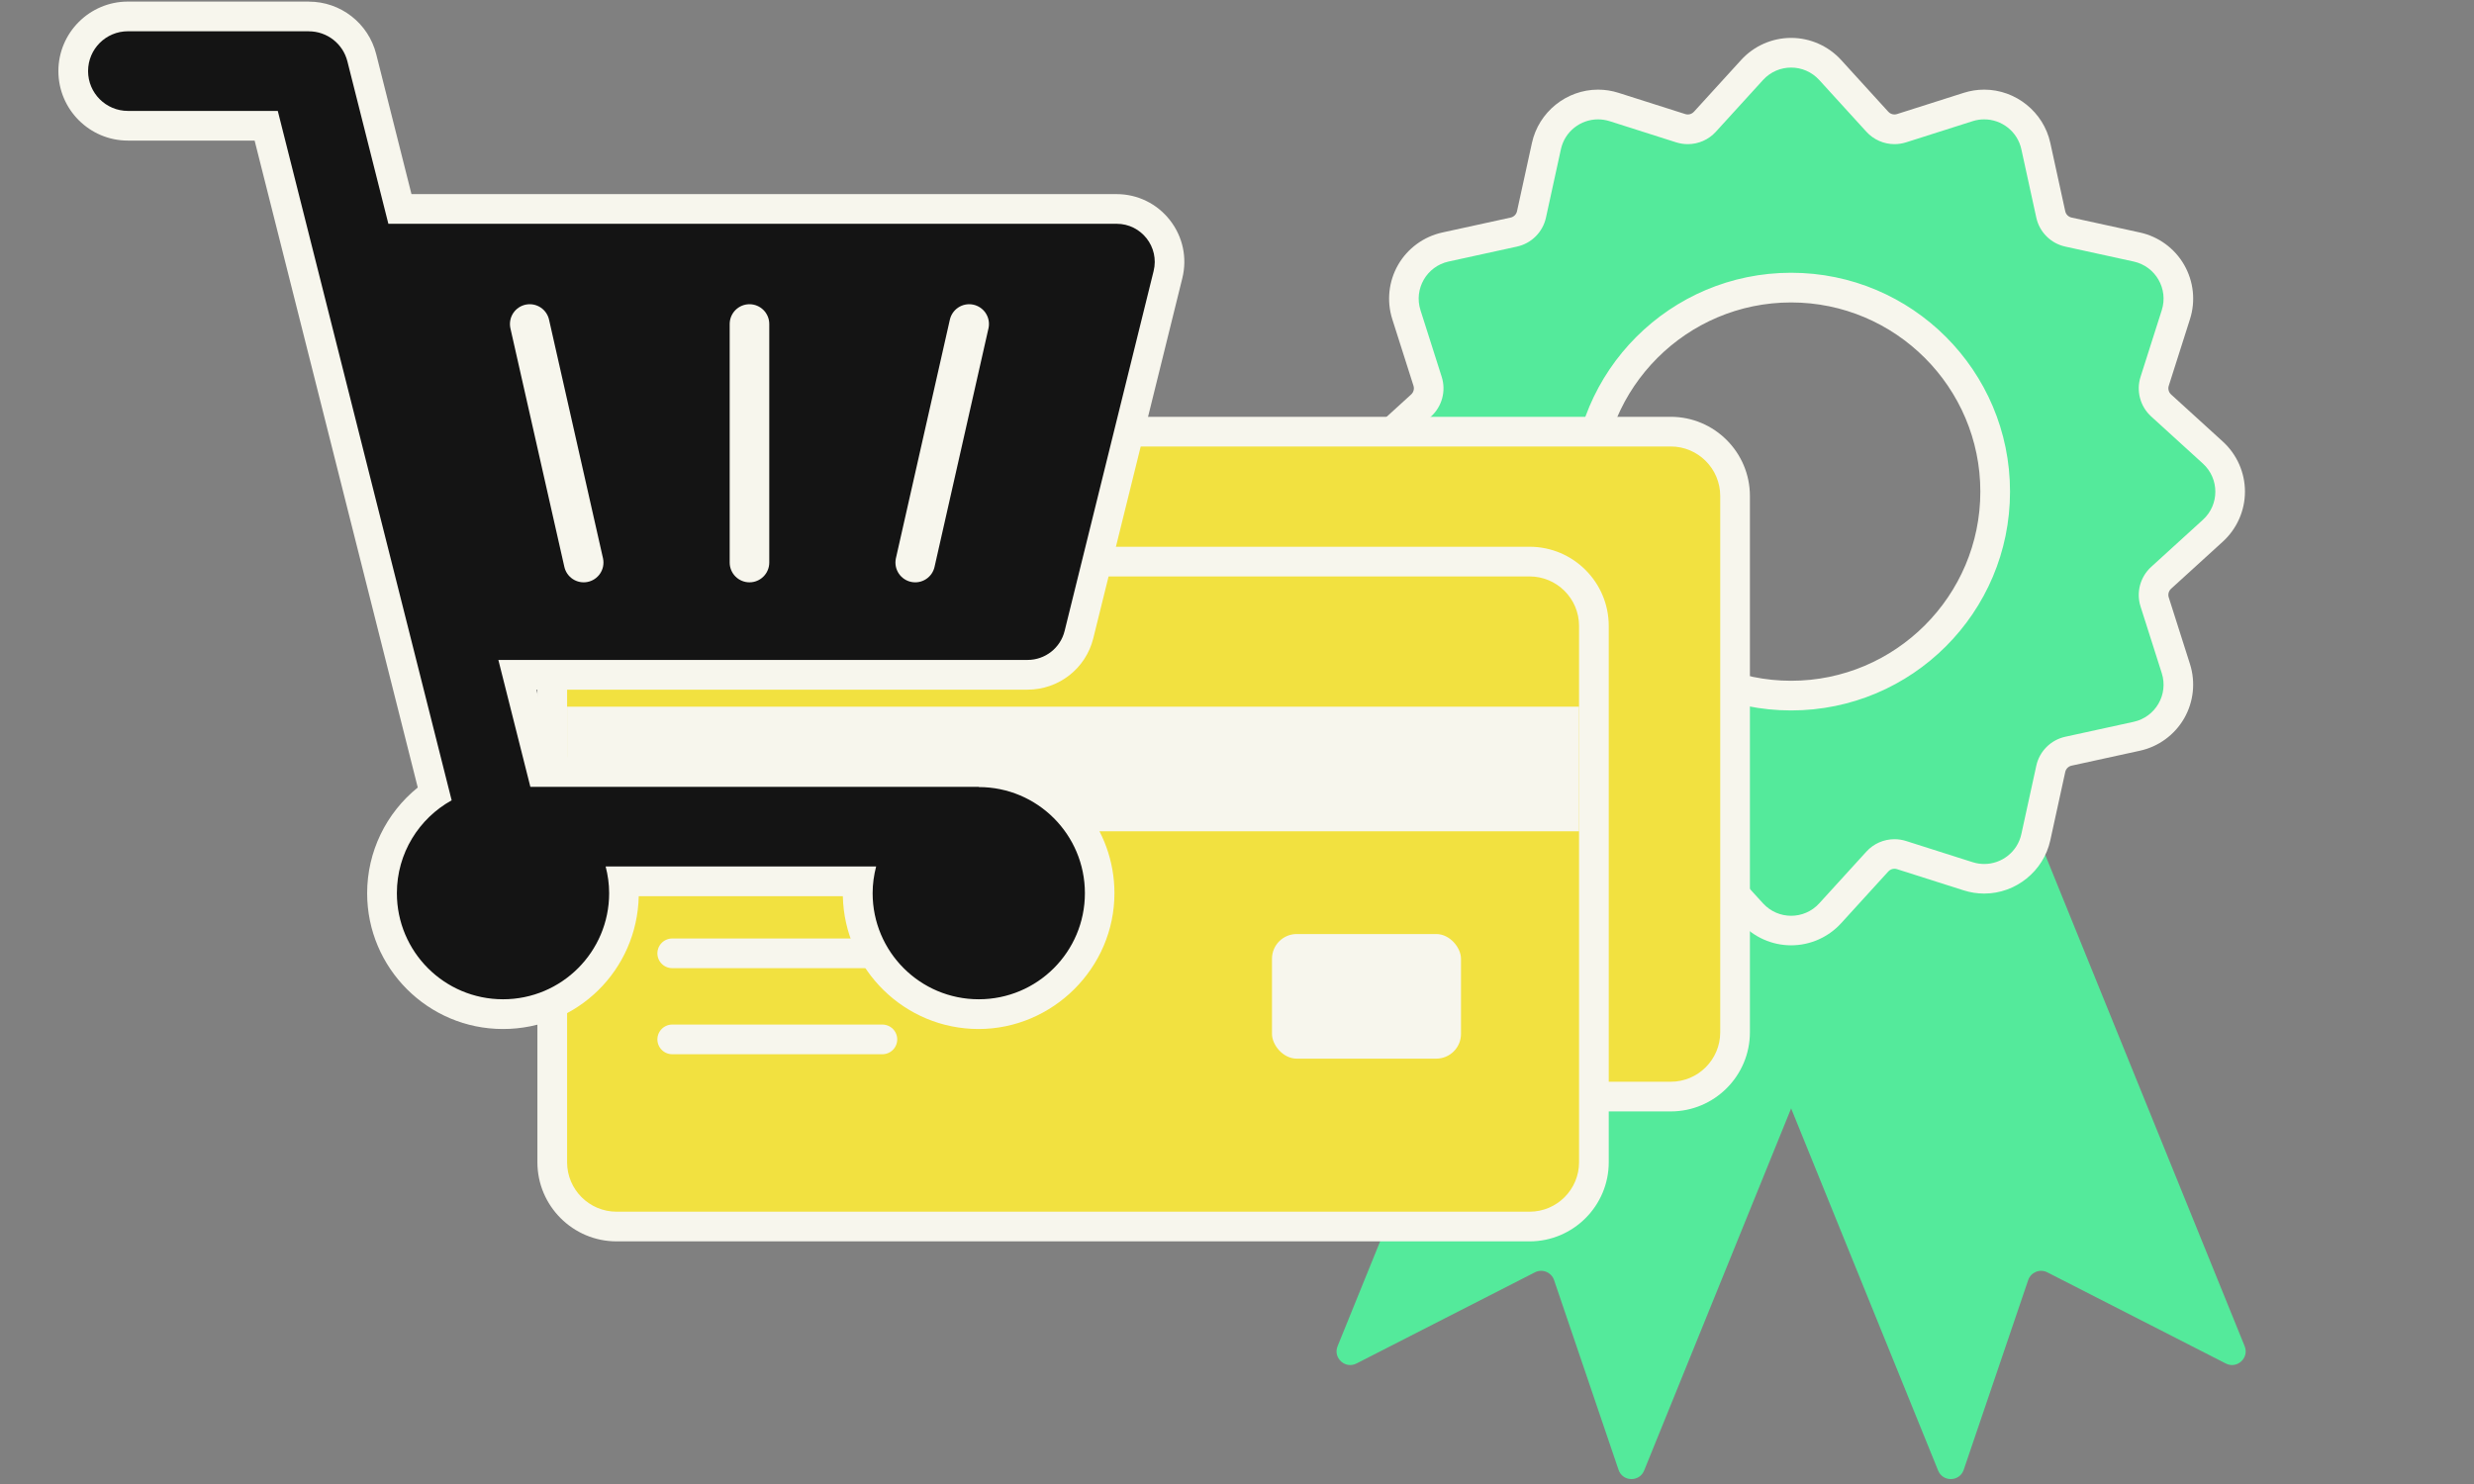
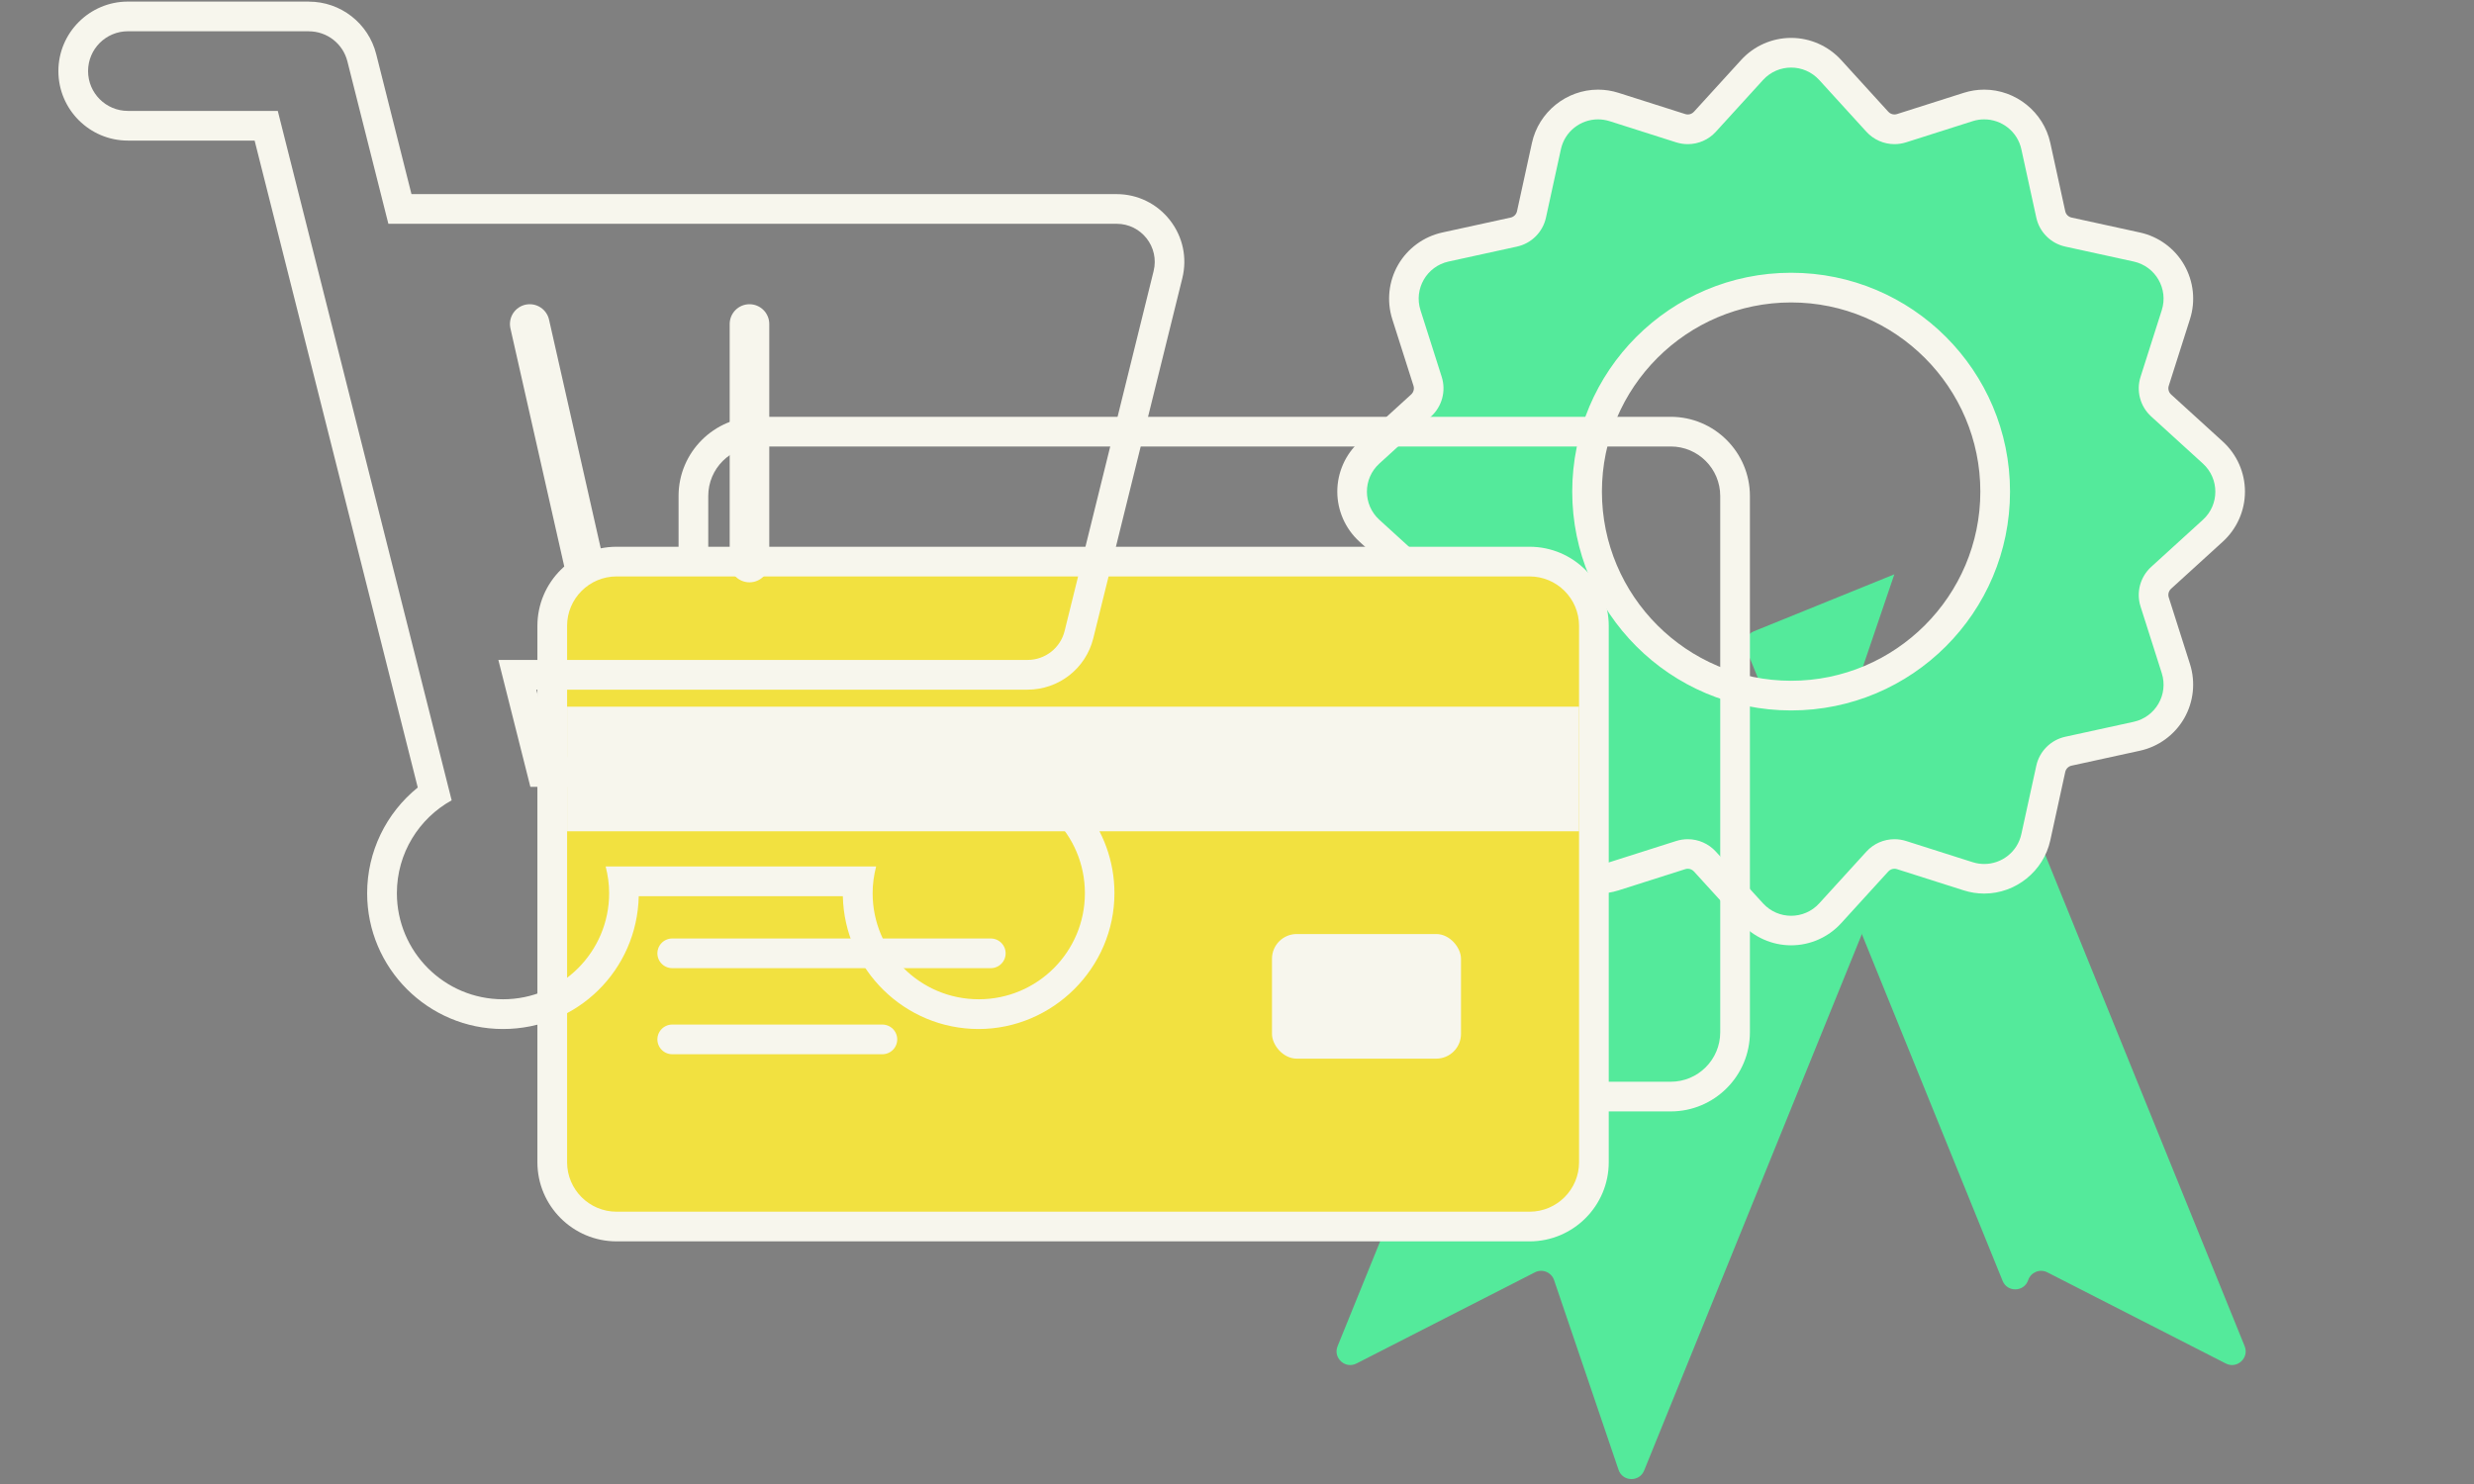
<svg xmlns="http://www.w3.org/2000/svg" id="Ebene_1" data-name="Ebene 1" width="500" height="300" viewBox="0 0 500 300">
  <rect x="0" y="0" width="500" height="300" fill="#808080" stroke="none" />
  <defs>
    <style>
      .cls-1 {
        fill: #f7f6ed;
      }

      .cls-2 {
        fill: #f2e140;
      }

      .cls-3 {
        fill: #141414;
      }

      .cls-4 {
        fill: #54ea9b;
      }

      .cls-5 {
        stroke-miterlimit: 10;
        stroke-width: 6px;
      }

      .cls-5, .cls-6 {
        fill: none;
        stroke: #f7f6ed;
        stroke-linecap: round;
      }

      .cls-6 {
        stroke-linejoin: round;
        stroke-width: 8px;
      }
    </style>
  </defs>
  <g>
    <path class="cls-4" d="m354.17,154.45l-28.42-11.53c-1.41-.57-3.02.11-3.6,1.52l-51.82,127.7c-.96,2.37,1.54,4.66,3.81,3.5l36.07-18.43c1.5-.77,3.33-.02,3.87,1.57l13.03,38.35c.82,2.42,4.21,2.52,5.17.15l51.82-127.7c.57-1.41-.11-3.02-1.52-3.6l-28.42-11.53Z" />
-     <path class="cls-4" d="m369.81,154.45l28.42-11.53c1.41-.57,3.02.11,3.6,1.52l51.82,127.7c.96,2.37-1.54,4.66-3.81,3.5l-36.07-18.43c-1.5-.77-3.33-.02-3.87,1.57l-13.03,38.35c-.82,2.42-4.21,2.52-5.17.15l-51.82-127.7c-.57-1.41.11-3.02,1.52-3.6l28.42-11.53Z" />
+     <path class="cls-4" d="m369.81,154.45l28.42-11.53c1.41-.57,3.02.11,3.6,1.52l51.82,127.7c.96,2.37-1.54,4.66-3.81,3.5l-36.07-18.43c-1.5-.77-3.33-.02-3.87,1.57c-.82,2.42-4.21,2.52-5.17.15l-51.82-127.7c-.57-1.41.11-3.02,1.52-3.6l28.42-11.53Z" />
  </g>
  <g>
    <path class="cls-4" d="m361.99,188.1c-3,0-5.87-1.27-7.89-3.49l-9.53-10.46c-.88-.97-2.15-1.53-3.46-1.53-.48,0-.96.07-1.42.22l-13.48,4.29c-1.05.34-2.15.51-3.24.51-4.98,0-9.36-3.53-10.43-8.4l-3.02-13.82c-.39-1.78-1.79-3.18-3.57-3.57l-13.82-3.02c-2.93-.64-5.47-2.5-6.97-5.09-1.5-2.6-1.84-5.72-.93-8.58l4.29-13.48c.55-1.74.04-3.65-1.31-4.88l-10.46-9.53c-2.22-2.02-3.49-4.9-3.49-7.89s1.27-5.87,3.49-7.89l10.46-9.53c1.35-1.23,1.86-3.14,1.31-4.88l-4.29-13.48c-.91-2.86-.57-5.98.93-8.58,1.5-2.6,4.04-4.45,6.97-5.09l13.82-3.02c1.78-.39,3.18-1.79,3.57-3.57l3.02-13.82c1.06-4.87,5.45-8.4,10.43-8.4,1.1,0,2.19.17,3.24.51l13.48,4.29c.46.15.94.22,1.42.22,1.31,0,2.57-.56,3.46-1.53l9.53-10.46c2.02-2.22,4.9-3.49,7.89-3.49s5.87,1.27,7.89,3.49l9.53,10.46c.88.97,2.15,1.53,3.46,1.53.48,0,.96-.07,1.42-.22l13.48-4.29c1.05-.34,2.15-.51,3.24-.51,4.98,0,9.36,3.53,10.43,8.4l3.02,13.82c.39,1.78,1.79,3.18,3.57,3.57l13.82,3.02c2.93.64,5.47,2.5,6.97,5.09,1.5,2.6,1.84,5.72.93,8.58l-4.29,13.48c-.55,1.74-.04,3.65,1.31,4.88l10.46,9.53c2.22,2.02,3.49,4.9,3.49,7.89s-1.27,5.88-3.49,7.89l-10.46,9.53c-1.35,1.23-1.86,3.14-1.31,4.88l4.29,13.48c.91,2.86.57,5.98-.93,8.58-1.5,2.6-4.04,4.45-6.97,5.09l-13.82,3.02c-1.78.39-3.18,1.79-3.57,3.57l-3.02,13.82c-1.07,4.87-5.45,8.4-10.43,8.4h0c-1.1,0-2.19-.17-3.24-.51l-13.48-4.29c-.46-.15-.94-.22-1.42-.22-1.31,0-2.57.56-3.46,1.53l-9.53,10.46c-2.02,2.22-4.9,3.49-7.89,3.49Zm0-129.96c-22.74,0-41.24,18.5-41.24,41.24s18.5,41.24,41.24,41.24,41.24-18.5,41.24-41.24-18.5-41.24-41.24-41.24Z" />
    <path class="cls-1" d="m361.99,13.66c2.08,0,4.15.84,5.68,2.51l9.53,10.46c1.48,1.62,3.55,2.51,5.68,2.51.78,0,1.56-.12,2.33-.36l13.48-4.29c.78-.25,1.56-.36,2.33-.36,3.5,0,6.71,2.42,7.5,6.04l3.02,13.82c.64,2.93,2.93,5.22,5.86,5.86l13.82,3.02c4.42.97,7.05,5.52,5.68,9.83l-4.29,13.48c-.91,2.86-.07,5.99,2.15,8.01l10.46,9.53c3.34,3.05,3.34,8.31,0,11.35l-10.46,9.53c-2.22,2.02-3.06,5.15-2.15,8.01l4.29,13.48c1.37,4.31-1.26,8.86-5.68,9.83l-13.82,3.02c-2.93.64-5.22,2.93-5.86,5.86l-3.02,13.82c-.79,3.62-3.99,6.04-7.5,6.04-.77,0-1.56-.12-2.33-.36l-13.48-4.29c-.77-.24-1.55-.36-2.33-.36-2.13,0-4.2.88-5.68,2.51l-9.53,10.46c-1.52,1.67-3.6,2.51-5.68,2.51s-4.15-.84-5.68-2.51l-9.53-10.46c-1.48-1.62-3.55-2.51-5.68-2.51-.78,0-1.56.12-2.33.36l-13.48,4.29c-.78.25-1.56.36-2.33.36-3.5,0-6.7-2.42-7.5-6.04l-3.02-13.82c-.64-2.93-2.93-5.22-5.86-5.86l-13.82-3.02c-4.42-.97-7.05-5.52-5.68-9.83l4.29-13.48c.91-2.86.07-5.99-2.15-8.01l-10.46-9.53c-3.34-3.05-3.34-8.31,0-11.35l10.46-9.53c2.22-2.02,3.06-5.15,2.15-8.01l-4.29-13.48c-1.37-4.31,1.26-8.86,5.68-9.83l13.82-3.02c2.93-.64,5.22-2.93,5.86-5.86l3.02-13.82c.79-3.62,3.99-6.04,7.5-6.04.77,0,1.56.12,2.33.36l13.48,4.29c.77.24,1.55.36,2.33.36,2.13,0,4.2-.88,5.68-2.51l9.53-10.46c1.52-1.67,3.6-2.51,5.68-2.51m0,129.96c24.43,0,44.24-19.81,44.24-44.24s-19.81-44.24-44.24-44.24-44.24,19.81-44.24,44.24,19.81,44.24,44.24,44.24m0-135.96c-3.84,0-7.53,1.63-10.11,4.47l-9.53,10.46c-.32.35-.77.55-1.24.55-.17,0-.34-.03-.51-.08l-13.48-4.29c-1.35-.43-2.75-.65-4.15-.65-6.38,0-11.99,4.52-13.36,10.76l-3.02,13.82c-.14.64-.64,1.14-1.28,1.28l-13.82,3.02c-3.75.82-7,3.2-8.92,6.52-1.92,3.33-2.35,7.33-1.19,10.99l4.29,13.48c.2.62.01,1.31-.47,1.75l-10.46,9.53c-2.84,2.59-4.47,6.27-4.47,10.11s1.63,7.52,4.47,10.11l10.46,9.53c.48.44.67,1.13.47,1.75l-4.29,13.48c-1.17,3.66-.73,7.66,1.19,10.99,1.92,3.33,5.17,5.7,8.92,6.52l13.82,3.02c.64.14,1.14.64,1.28,1.28l3.02,13.82c1.36,6.23,6.98,10.76,13.36,10.76,1.41,0,2.8-.22,4.15-.65l13.48-4.29c.17-.05.34-.08.51-.08.47,0,.92.2,1.24.55l9.53,10.46c2.59,2.84,6.27,4.47,10.11,4.47s7.52-1.63,10.11-4.47l9.53-10.46c.32-.35.77-.55,1.24-.55.17,0,.34.03.51.08l13.48,4.29c1.35.43,2.75.65,4.15.65,6.38,0,12-4.52,13.36-10.76l3.02-13.82c.14-.64.64-1.14,1.28-1.28l13.82-3.02c3.75-.82,7-3.2,8.92-6.52,1.92-3.33,2.35-7.33,1.19-10.99l-4.29-13.48c-.2-.62-.01-1.31.47-1.75l10.46-9.53c2.84-2.59,4.47-6.27,4.47-10.11s-1.63-7.52-4.47-10.11l-10.46-9.53c-.48-.44-.67-1.13-.47-1.75l4.29-13.48c1.17-3.66.73-7.66-1.19-10.99-1.92-3.33-5.17-5.7-8.92-6.52l-13.82-3.02c-.64-.14-1.14-.64-1.28-1.28l-3.02-13.82c-1.36-6.23-6.98-10.76-13.36-10.76-1.41,0-2.8.22-4.15.65l-13.48,4.29c-.17.05-.34.08-.51.08-.47,0-.92-.2-1.24-.55l-9.53-10.46c-2.59-2.84-6.27-4.47-10.11-4.47h0Zm0,129.96c-21.09,0-38.24-17.16-38.24-38.24s17.16-38.24,38.24-38.24,38.24,17.16,38.24,38.24-17.16,38.24-38.24,38.24h0Z" />
  </g>
  <g>
    <g>
-       <rect class="cls-2" x="140.14" y="87.26" width="210.52" height="134.42" rx="13" ry="13" />
      <path class="cls-1" d="m337.66,90.26c5.52,0,10,4.48,10,10v108.42c0,5.52-4.48,10-10,10h-184.52c-5.52,0-10-4.48-10-10v-108.42c0-5.52,4.48-10,10-10h184.52m0-6h-184.52c-8.82,0-16,7.18-16,16v108.42c0,8.82,7.18,16,16,16h184.52c8.82,0,16-7.18,16-16v-108.42c0-8.82-7.18-16-16-16h0Z" />
    </g>
    <g>
      <rect class="cls-2" x="111.61" y="113.53" width="210.52" height="134.42" rx="13" ry="13" />
      <path class="cls-1" d="m309.13,116.53c5.52,0,10,4.48,10,10v108.42c0,5.52-4.48,10-10,10H124.61c-5.52,0-10-4.48-10-10v-108.42c0-5.52,4.48-10,10-10h184.52m0-6H124.61c-8.82,0-16,7.18-16,16v108.42c0,8.82,7.18,16,16,16h184.52c8.82,0,16-7.18,16-16v-108.42c0-8.82-7.18-16-16-16h0Z" />
    </g>
    <line class="cls-5" x1="135.86" y1="192.72" x2="200.24" y2="192.72" />
    <line class="cls-5" x1="135.86" y1="210.12" x2="178.33" y2="210.12" />
    <rect class="cls-1" x="114.61" y="142.86" width="204.52" height="25.19" />
    <rect class="cls-1" x="257.07" y="188.82" width="38.2" height="25.19" rx="5" ry="5" />
  </g>
  <g>
    <g>
-       <path class="cls-3" d="m197.8,205.02c-13.48,0-24.45-10.97-24.45-24.45,0-.79.04-1.59.13-2.4h-47.49c.08.81.13,1.61.13,2.4,0,13.48-10.97,24.45-24.45,24.45s-24.45-10.97-24.45-24.45c0-8.1,4.02-15.62,10.62-20.16L53.8,25.42h-27.95c-6.09,0-11.05-4.96-11.05-11.05S19.76,3.33,25.85,3.33h36.56c5.07,0,9.47,3.43,10.71,8.35l7.7,30.56h144.84c3.31,0,6.38,1.5,8.43,4.11,2.04,2.61,2.76,5.95,1.96,9.17l-17.99,72.77c-1.18,4.79-5.46,8.13-10.39,8.13h-103.11l4.96,19.66h91.28v.22c12.07,1.48,21.45,11.8,21.45,24.27,0,13.48-10.97,24.45-24.45,24.45Z" />
      <path class="cls-1" d="m62.41,6.33c3.69,0,6.9,2.5,7.8,6.08l8.28,32.83h147.18c5,0,8.68,4.69,7.48,9.55l-17.99,72.77c-.85,3.44-3.94,5.85-7.48,5.85h-106.96l6.47,25.66h90.62v.04c11.85,0,21.45,9.6,21.45,21.45s-9.6,21.45-21.45,21.45-21.45-9.6-21.45-21.45c0-1.87.26-3.67.71-5.4h-54.67c.45,1.73.71,3.53.71,5.4,0,11.85-9.6,21.45-21.45,21.45s-21.45-9.6-21.45-21.45c0-8.08,4.47-15.11,11.07-18.77L56.14,22.42h-30.29c-4.44,0-8.05-3.6-8.05-8.05s3.6-8.05,8.05-8.05h36.56m0-6H25.85c-7.74,0-14.05,6.3-14.05,14.05s6.3,14.05,14.05,14.05h25.61l32.97,130.78c-6.4,5.16-10.23,12.99-10.23,21.37,0,15.14,12.31,27.45,27.45,27.45s27.12-11.99,27.44-26.85h41.25c.32,14.86,12.51,26.85,27.44,26.85s27.45-12.31,27.45-27.45c0-13.08-9.19-24.05-21.45-26.79v-.66l-6-.04h-85.94l-3.44-13.66h99.26c6.32,0,11.79-4.28,13.3-10.41l17.99-72.78c1.02-4.12.1-8.39-2.51-11.73s-6.55-5.26-10.79-5.26H83.16l-7.13-28.3c-1.58-6.25-7.18-10.61-13.62-10.61h0Z" />
    </g>
    <line class="cls-6" x1="151.47" y1="65.5" x2="151.47" y2="113.72" />
    <g>
-       <line class="cls-6" x1="195.87" y1="65.5" x2="184.97" y2="113.72" />
      <line class="cls-6" x1="107.06" y1="65.5" x2="117.96" y2="113.72" />
    </g>
  </g>
</svg>